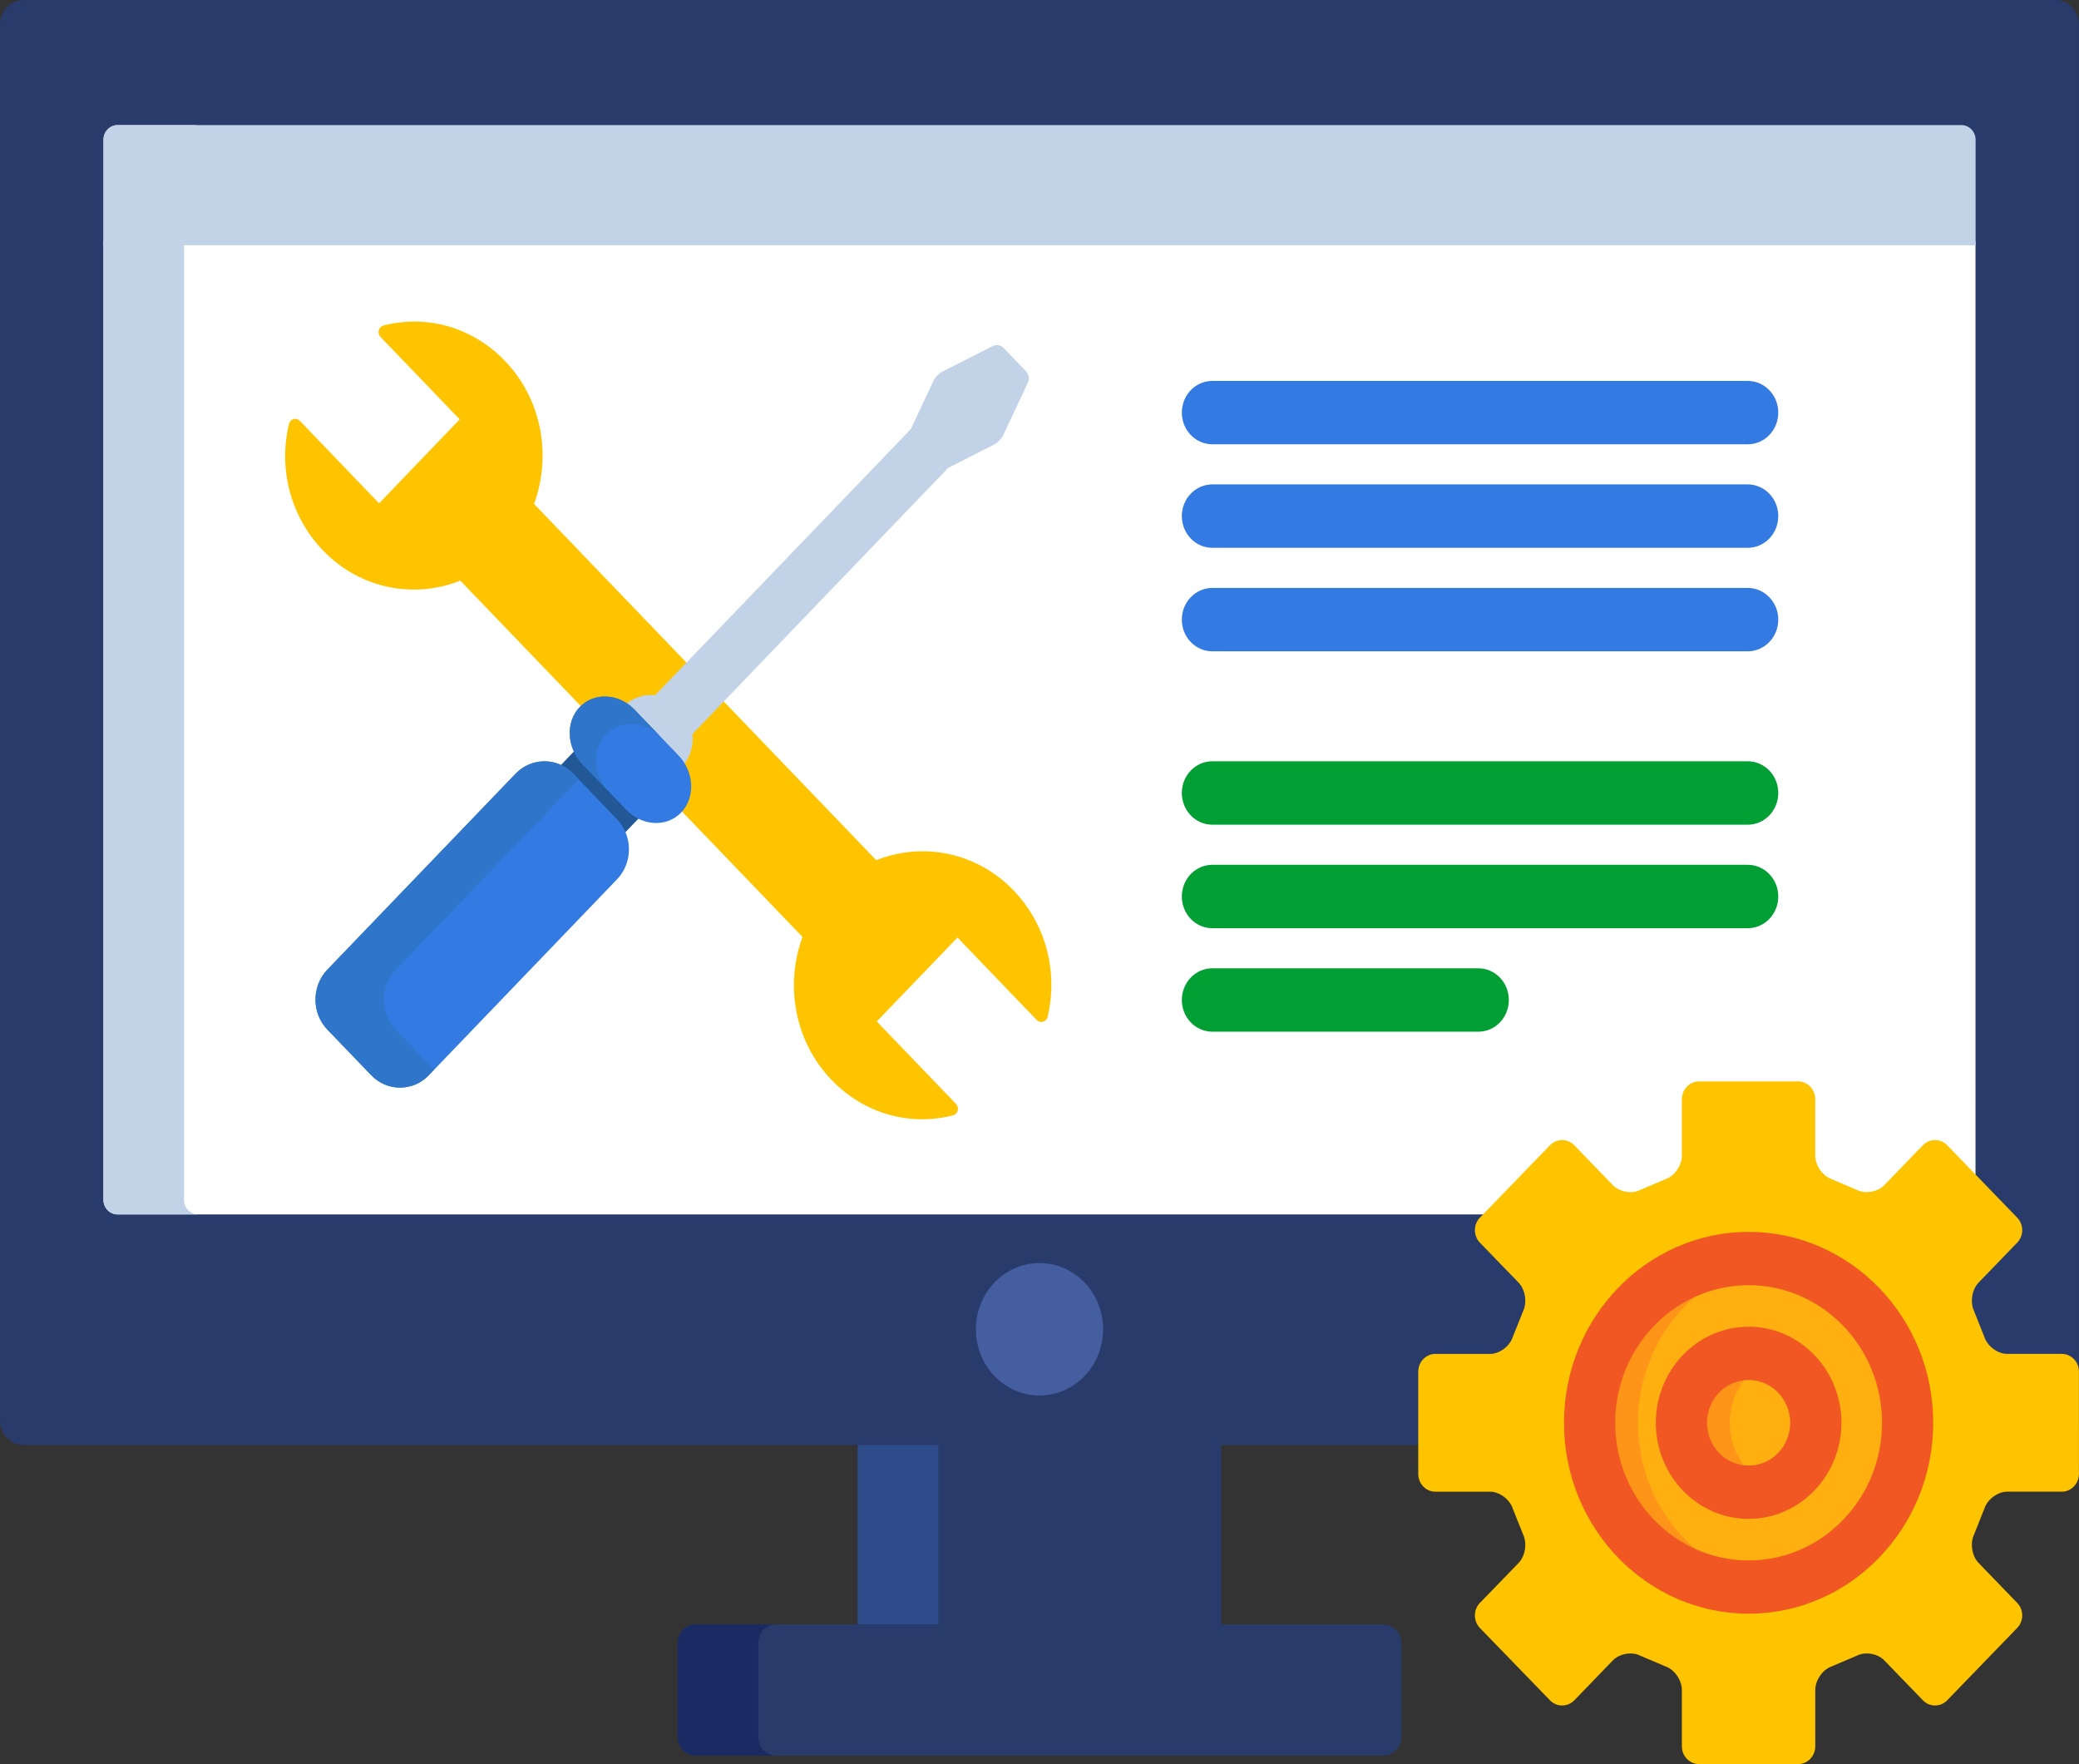
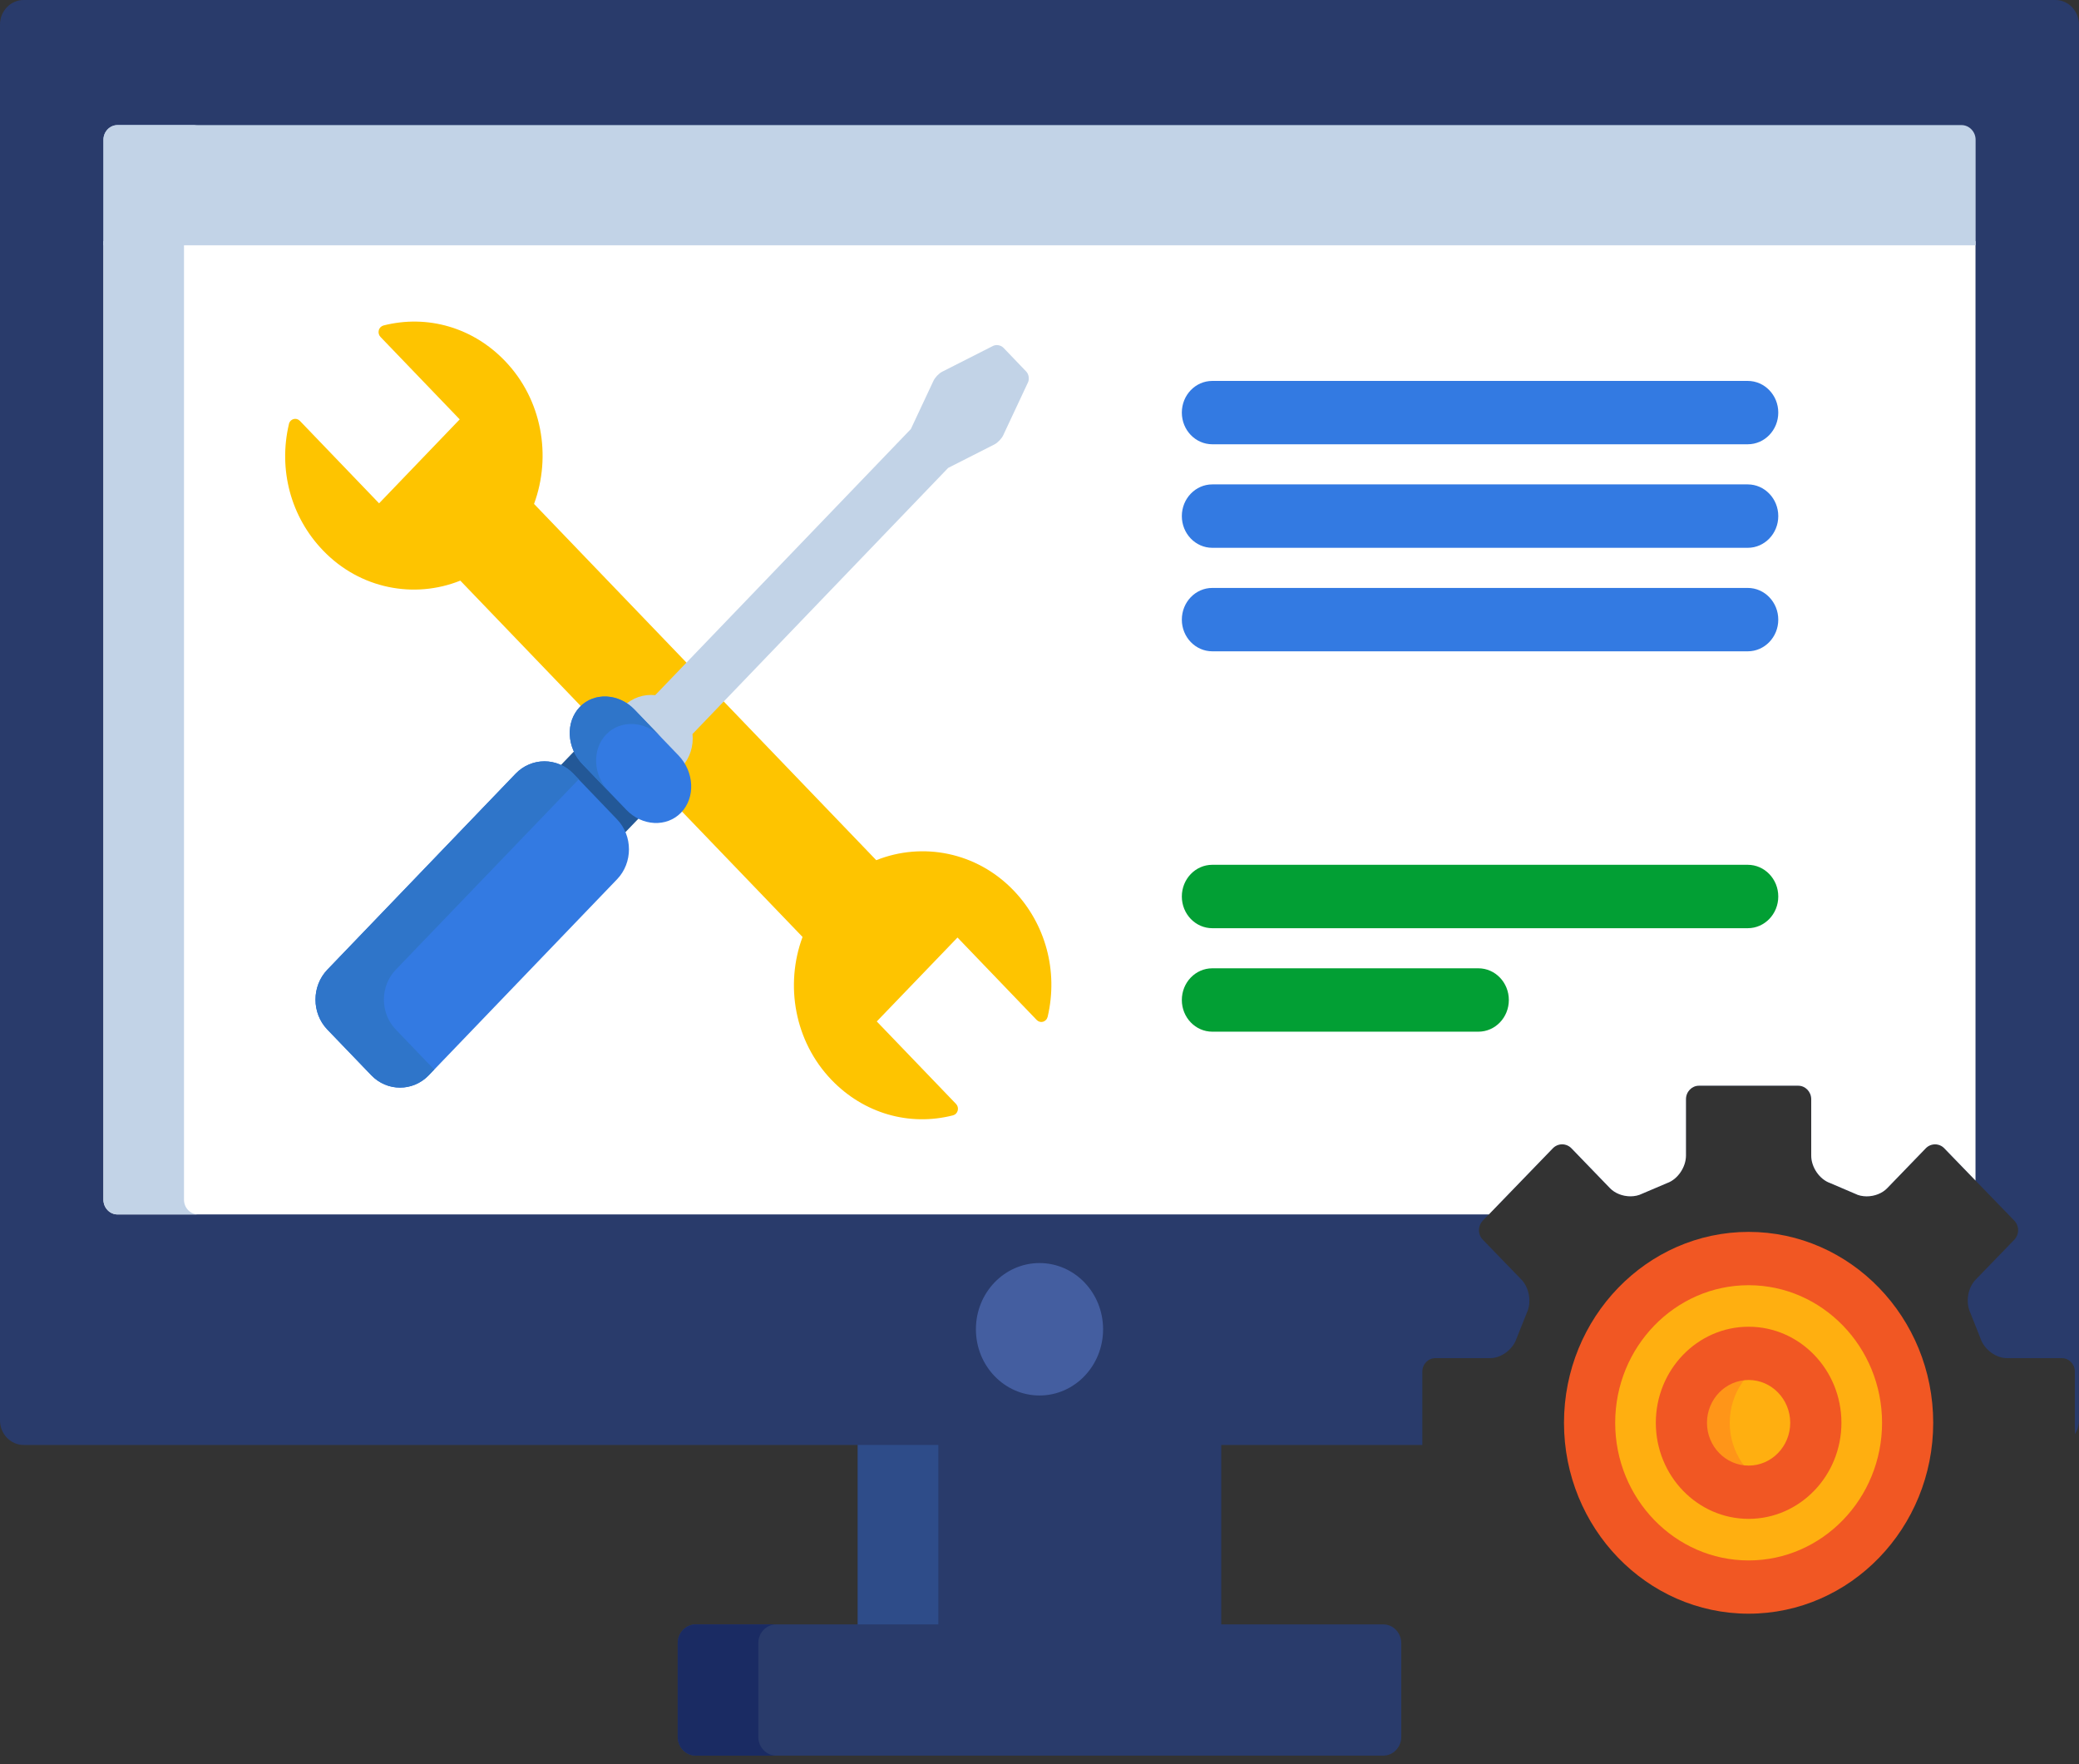
<svg xmlns="http://www.w3.org/2000/svg" version="1.1" id="Layer_1" x="0px" y="0px" width="80.07px" height="67.935px" viewBox="0 0 80.07 67.935" enable-background="new 0 0 80.07 67.935" xml:space="preserve">
  <rect x="0" y="0" width="80.07" height="67.935" fill="#333333" stroke="none" />
  <g>
    <rect x="33.035" y="55.483" fill="#293B6B" width="14" height="7.233" />
    <rect x="33.035" y="55.483" fill="#2E4C89" width="3.104" height="7.233" />
    <path fill="#293B6B" d="M53.969,66.889c0,0.396-0.313,0.72-0.691,0.72H26.795c-0.381,0-0.695-0.324-0.695-0.72v-3.614   c0-0.397,0.314-0.72,0.695-0.72h26.482c0.379,0,0.691,0.323,0.691,0.72V66.889L53.969,66.889z" />
    <path fill="#1A2B63" d="M29.205,66.889v-3.614c0-0.397,0.313-0.72,0.693-0.72h-3.104c-0.381,0-0.693,0.323-0.693,0.72v3.614   c0,0.396,0.313,0.72,0.693,0.72h3.104C29.518,67.609,29.205,67.285,29.205,66.889z" />
    <path fill="#293B6B" d="M79.162,0H0.908C0.408,0,0,0.426,0,0.945v53.757c0,0.519,0.408,0.943,0.908,0.943h53.871v-2.822   c0-0.288,0.223-0.521,0.5-0.521h2.109c0.43,0,0.877-0.332,1.02-0.756l0.398-0.996c0.186-0.394,0.096-0.957-0.211-1.273   l-1.488-1.538c-0.094-0.098-0.146-0.227-0.146-0.366s0.053-0.268,0.146-0.366l2.699-2.788c0.094-0.098,0.221-0.151,0.357-0.151   c0.135,0,0.262,0.054,0.355,0.151l1.488,1.539c0.191,0.195,0.486,0.312,0.789,0.312c0.16,0,0.316-0.034,0.447-0.1l0.971-0.413   c0.398-0.143,0.717-0.608,0.717-1.058v-2.169c0-0.286,0.227-0.52,0.502-0.52h3.822c0.277,0,0.502,0.234,0.502,0.52V44.5   c0,0.45,0.318,0.915,0.727,1.059l0.971,0.415c0.121,0.063,0.277,0.097,0.439,0.097c0.303,0,0.598-0.117,0.787-0.312l1.488-1.539   c0.096-0.098,0.221-0.151,0.357-0.151s0.262,0.054,0.355,0.151l2.699,2.788c0.094,0.098,0.146,0.229,0.146,0.366   c0,0.139-0.053,0.27-0.146,0.367l-1.488,1.536c-0.309,0.317-0.396,0.88-0.205,1.283l0.396,0.995   c0.139,0.415,0.588,0.747,1.018,0.747h2.109c0.275,0,0.502,0.233,0.502,0.521v2.407c0.1-0.151,0.156-0.333,0.156-0.528V0.945   C80.07,0.426,79.66,0,79.162,0z" />
    <path fill="#FFFFFF" d="M3.984,46.201c0,0.312,0.244,0.567,0.545,0.567h52.813l2.465-2.549c0.096-0.098,0.223-0.151,0.357-0.151   s0.262,0.054,0.357,0.151l1.486,1.538c0.191,0.197,0.486,0.313,0.789,0.313c0.16,0,0.316-0.034,0.447-0.1l0.973-0.414   c0.396-0.142,0.717-0.607,0.717-1.057v-2.169c0-0.287,0.225-0.52,0.5-0.52h3.822c0.277,0,0.502,0.234,0.502,0.52V44.5   c0,0.45,0.318,0.915,0.727,1.059l0.971,0.415c0.121,0.063,0.277,0.097,0.439,0.097c0.303,0,0.598-0.117,0.787-0.312l1.488-1.539   c0.096-0.098,0.221-0.151,0.357-0.151s0.262,0.054,0.355,0.151l1.203,1.243V9.286H3.984V46.201z" />
    <path fill="#C2D3E7" d="M7.086,46.201V9.286H3.984v36.915c0,0.312,0.244,0.567,0.545,0.567h3.102   C7.332,46.768,7.086,46.513,7.086,46.201z" />
    <g>
      <path fill="#FEC400" d="M39.037,34.291c-1.428-1.486-3.516-1.873-5.289-1.165l-5.984-6.227l-1.201,1.251    c-0.035,0.035-0.053,0.082-0.045,0.132c0.037,0.366-0.061,0.729-0.273,1.02c-0.037,0.054-0.043,0.128-0.008,0.185    c0.334,0.551,0.297,1.22-0.08,1.651l4.752,4.944c-0.684,1.846-0.311,4.02,1.117,5.506c1.236,1.285,2.984,1.797,4.678,1.364    c0.045-0.013,0.086-0.036,0.117-0.069c0.031-0.031,0.053-0.072,0.064-0.114c0.025-0.092,0-0.189-0.064-0.256l-3.053-3.177    l3.109-3.232l3.051,3.176c0.064,0.066,0.156,0.093,0.244,0.067c0.043-0.013,0.08-0.035,0.109-0.067    c0.033-0.032,0.055-0.076,0.068-0.123C40.762,37.397,40.271,35.577,39.037,34.291z" />
      <path fill="#FEC400" d="M23.291,26.986c0.268,0,0.533,0.083,0.768,0.236c0.027,0.017,0.059,0.025,0.086,0.025    c0.033,0,0.064-0.01,0.094-0.033c0.242-0.19,0.529-0.291,0.836-0.291c0.047,0,0.096,0.002,0.145,0.009c0.006,0,0.01,0,0.016,0    c0.041,0,0.082-0.017,0.111-0.046l1.203-1.253l-5.982-6.227c0.68-1.846,0.309-4.021-1.119-5.505    c-1.234-1.287-2.984-1.798-4.68-1.367c-0.043,0.012-0.084,0.037-0.117,0.069c-0.029,0.031-0.053,0.071-0.063,0.115    c-0.025,0.09,0,0.188,0.063,0.255l3.053,3.177l-3.105,3.233l-3.053-3.178c-0.064-0.066-0.158-0.091-0.244-0.066    c-0.043,0.013-0.082,0.036-0.111,0.066c-0.031,0.034-0.055,0.077-0.064,0.123c-0.416,1.763,0.074,3.583,1.311,4.868    c1.426,1.487,3.516,1.875,5.289,1.164l4.752,4.946C22.691,27.102,22.98,26.986,23.291,26.986z" />
    </g>
    <ellipse fill="#445EA0" cx="40.035" cy="51.19" rx="2.449" ry="2.55" />
    <path fill="#C2D3E7" d="M75.541,4.817H4.529c-0.301,0-0.545,0.254-0.545,0.566v4.064h72.104V5.383   C76.088,5.071,75.842,4.817,75.541,4.817z" />
    <path fill="#C2D3E7" d="M7.631,4.817H4.529c-0.301,0-0.545,0.254-0.545,0.566v4.064h3.102V5.383   C7.086,5.071,7.332,4.817,7.631,4.817z" />
-     <path fill="#FEC400" d="M64.775,67.251c0,0.375,0.297,0.684,0.658,0.684h3.822c0.361,0,0.658-0.308,0.658-0.684v-2.168   c0-0.376,0.279-0.783,0.621-0.906l0.98-0.417c0.324-0.165,0.801-0.083,1.057,0.181l1.488,1.538c0.256,0.265,0.678,0.265,0.934,0   l2.697-2.787c0.258-0.266,0.258-0.699,0-0.964l-1.486-1.538c-0.258-0.264-0.336-0.758-0.176-1.095l0.4-1.005   c0.121-0.355,0.512-0.646,0.875-0.646h2.107c0.361,0,0.658-0.308,0.658-0.684v-3.938c0-0.377-0.297-0.684-0.658-0.684h-2.107   c-0.363,0-0.754-0.291-0.875-0.646l-0.4-1.005c-0.16-0.338-0.082-0.83,0.176-1.095l1.486-1.538c0.258-0.265,0.258-0.698,0-0.963   l-2.697-2.79c-0.256-0.264-0.678-0.264-0.934,0l-1.488,1.538c-0.256,0.266-0.732,0.348-1.057,0.183l-0.98-0.418   c-0.342-0.12-0.621-0.529-0.621-0.905v-2.169c0-0.375-0.297-0.685-0.658-0.685h-3.822c-0.361,0-0.658,0.31-0.658,0.685V44.5   c0,0.376-0.277,0.785-0.619,0.905l-0.982,0.418c-0.32,0.166-0.799,0.083-1.057-0.183l-1.486-1.538   c-0.258-0.264-0.676-0.264-0.934,0l-2.701,2.79c-0.256,0.265-0.256,0.698,0,0.963l1.49,1.538c0.256,0.265,0.336,0.757,0.176,1.095   l-0.402,1.005c-0.117,0.355-0.512,0.646-0.871,0.646h-2.111c-0.361,0-0.656,0.307-0.656,0.684v3.938   c0,0.376,0.295,0.684,0.656,0.684h2.111c0.359,0,0.754,0.29,0.871,0.646l0.402,1.005c0.16,0.337,0.08,0.831-0.176,1.095   l-1.49,1.538c-0.256,0.265-0.256,0.698,0,0.964l2.701,2.787c0.258,0.265,0.676,0.265,0.934,0l1.486-1.538   c0.258-0.264,0.732-0.346,1.057-0.181l0.982,0.417c0.342,0.123,0.619,0.53,0.619,0.906V67.251L64.775,67.251z" />
    <path fill="#FFAF10" d="M67.346,61.118c-3.383,0-6.125-2.833-6.125-6.327c0-3.493,2.742-6.325,6.125-6.325s6.125,2.832,6.125,6.325   C73.471,58.286,70.729,61.118,67.346,61.118z" />
-     <path fill="#FF9518" d="M63.084,54.791c0-3.167,2.252-5.789,5.193-6.252c-0.303-0.049-0.615-0.073-0.932-0.073   c-3.383,0-6.125,2.832-6.125,6.325c0,3.495,2.742,6.327,6.125,6.327c0.316,0,0.629-0.025,0.932-0.073   C65.336,60.582,63.084,57.959,63.084,54.791z" />
    <path fill="#F15723" d="M67.346,62.143c-3.92,0-7.111-3.297-7.111-7.352c0.002-4.053,3.191-7.351,7.111-7.351   s7.109,3.298,7.109,7.351C74.455,58.846,71.266,62.143,67.346,62.143z M67.346,49.493c-2.834,0-5.139,2.376-5.139,5.298   c0,2.923,2.305,5.301,5.139,5.301c2.832,0,5.139-2.377,5.139-5.301C72.484,51.869,70.178,49.493,67.346,49.493z" />
-     <path fill="#FFAF10" d="M67.346,57.466c-1.43,0-2.588-1.198-2.588-2.675c0-1.477,1.158-2.673,2.588-2.673s2.588,1.197,2.588,2.673   C69.934,56.268,68.775,57.466,67.346,57.466z" />
    <path fill="#FF9518" d="M66.619,54.791c0-1.137,0.689-2.105,1.658-2.491c-0.289-0.115-0.604-0.182-0.932-0.182   c-1.43,0-2.588,1.197-2.588,2.673c0,1.477,1.158,2.675,2.588,2.675c0.328,0,0.643-0.066,0.932-0.182   C67.309,56.897,66.619,55.929,66.619,54.791z" />
    <path fill="#F15723" d="M67.346,58.491c-1.973,0-3.574-1.659-3.574-3.7c0-2.04,1.602-3.699,3.574-3.699   c1.971,0,3.574,1.659,3.574,3.699C70.92,56.832,69.316,58.491,67.346,58.491z M67.346,53.143c-0.885,0-1.604,0.74-1.604,1.648   c0,0.91,0.719,1.649,1.604,1.649s1.602-0.739,1.602-1.649C68.947,53.883,68.23,53.143,67.346,53.143z" />
    <g>
      <path fill="#235897" d="M21.961,29.909l1.695,1.762c0.141,0.146,0.246,0.317,0.314,0.498l0.734-0.763    c-0.174-0.077-0.334-0.189-0.471-0.333l-1.695-1.763c-0.141-0.147-0.246-0.313-0.32-0.489l-0.734,0.763    C21.662,29.654,21.824,29.765,21.961,29.909z" />
      <path fill="#C2D3E7" d="M39.523,14.307l-0.877-0.915c-0.098-0.102-0.279-0.133-0.402-0.07l-1.957,0.993    c-0.127,0.064-0.277,0.222-0.336,0.35l-0.871,1.858L25.234,26.77c-0.436-0.046-0.881,0.097-1.217,0.426    c0.113,0.069,0.221,0.15,0.313,0.249l1.693,1.763c0.096,0.099,0.176,0.207,0.24,0.323c0.316-0.35,0.453-0.813,0.408-1.264    l9.846-10.248l1.783-0.905c0.125-0.064,0.275-0.221,0.336-0.349l0.955-2.038C39.652,14.598,39.623,14.409,39.523,14.307z" />
    </g>
    <path fill="#337AE2" d="M26.234,31.291c-0.553,0.575-1.504,0.529-2.111-0.104l-1.693-1.763c-0.607-0.633-0.654-1.622-0.1-2.198   c0.553-0.575,1.502-0.529,2.109,0.104l1.693,1.762C26.742,29.726,26.787,30.714,26.234,31.291z" />
    <g>
      <path fill="#337AE2" d="M67.313,17.109H46.691c-0.648,0-1.174-0.546-1.174-1.22c0-0.675,0.525-1.22,1.174-1.22h20.621    c0.648,0,1.176,0.545,1.176,1.22C68.488,16.563,67.961,17.109,67.313,17.109z" />
      <path fill="#337AE2" d="M67.313,21.096H46.691c-0.648,0-1.174-0.547-1.174-1.221c0-0.673,0.525-1.221,1.174-1.221h20.621    c0.648,0,1.176,0.547,1.176,1.221C68.488,20.549,67.961,21.096,67.313,21.096z" />
      <path fill="#337AE2" d="M67.313,25.082H46.691c-0.648,0-1.174-0.546-1.174-1.219c0-0.676,0.525-1.222,1.174-1.222h20.621    c0.648,0,1.176,0.546,1.176,1.222C68.488,24.535,67.961,25.082,67.313,25.082z" />
    </g>
    <g>
-       <path fill="#029F34" d="M67.313,31.759H46.691c-0.648,0-1.174-0.546-1.174-1.222c0-0.674,0.525-1.221,1.174-1.221h20.621    c0.648,0,1.176,0.547,1.176,1.221C68.488,31.213,67.961,31.759,67.313,31.759z" />
      <path fill="#029F34" d="M67.313,35.745H46.691c-0.648,0-1.174-0.546-1.174-1.221s0.525-1.221,1.174-1.221h20.621    c0.648,0,1.176,0.546,1.176,1.221S67.961,35.745,67.313,35.745z" />
      <path fill="#029F34" d="M56.938,39.73H46.691c-0.648,0-1.174-0.546-1.174-1.22c0-0.675,0.525-1.221,1.174-1.221h10.246    c0.648,0,1.174,0.545,1.174,1.221C58.111,39.185,57.586,39.73,56.938,39.73z" />
    </g>
    <path fill="#337AE2" d="M16.514,41.409c-0.609,0.634-1.605,0.634-2.213,0l-1.695-1.762c-0.607-0.633-0.607-1.668,0-2.302   l7.256-7.553c0.609-0.631,1.605-0.631,2.213,0l1.693,1.765c0.607,0.633,0.607,1.668,0,2.301L16.514,41.409z" />
    <g>
      <path fill="#2F75C9" d="M15.242,39.646c-0.609-0.633-0.609-1.668,0-2.302l7.045-7.331l-0.213-0.222    c-0.607-0.631-1.604-0.631-2.213,0l-7.256,7.552c-0.607,0.635-0.607,1.67,0,2.303l1.695,1.762c0.607,0.634,1.604,0.634,2.213,0    l0.209-0.219L15.242,39.646z" />
      <path fill="#2F75C9" d="M23.346,28.283c0.553-0.575,1.502-0.53,2.111,0.104l-1.018-1.058c-0.607-0.633-1.559-0.679-2.109-0.104    c-0.555,0.576-0.508,1.565,0.1,2.198l1.016,1.058C22.836,29.848,22.793,28.86,23.346,28.283z" />
    </g>
  </g>
</svg>